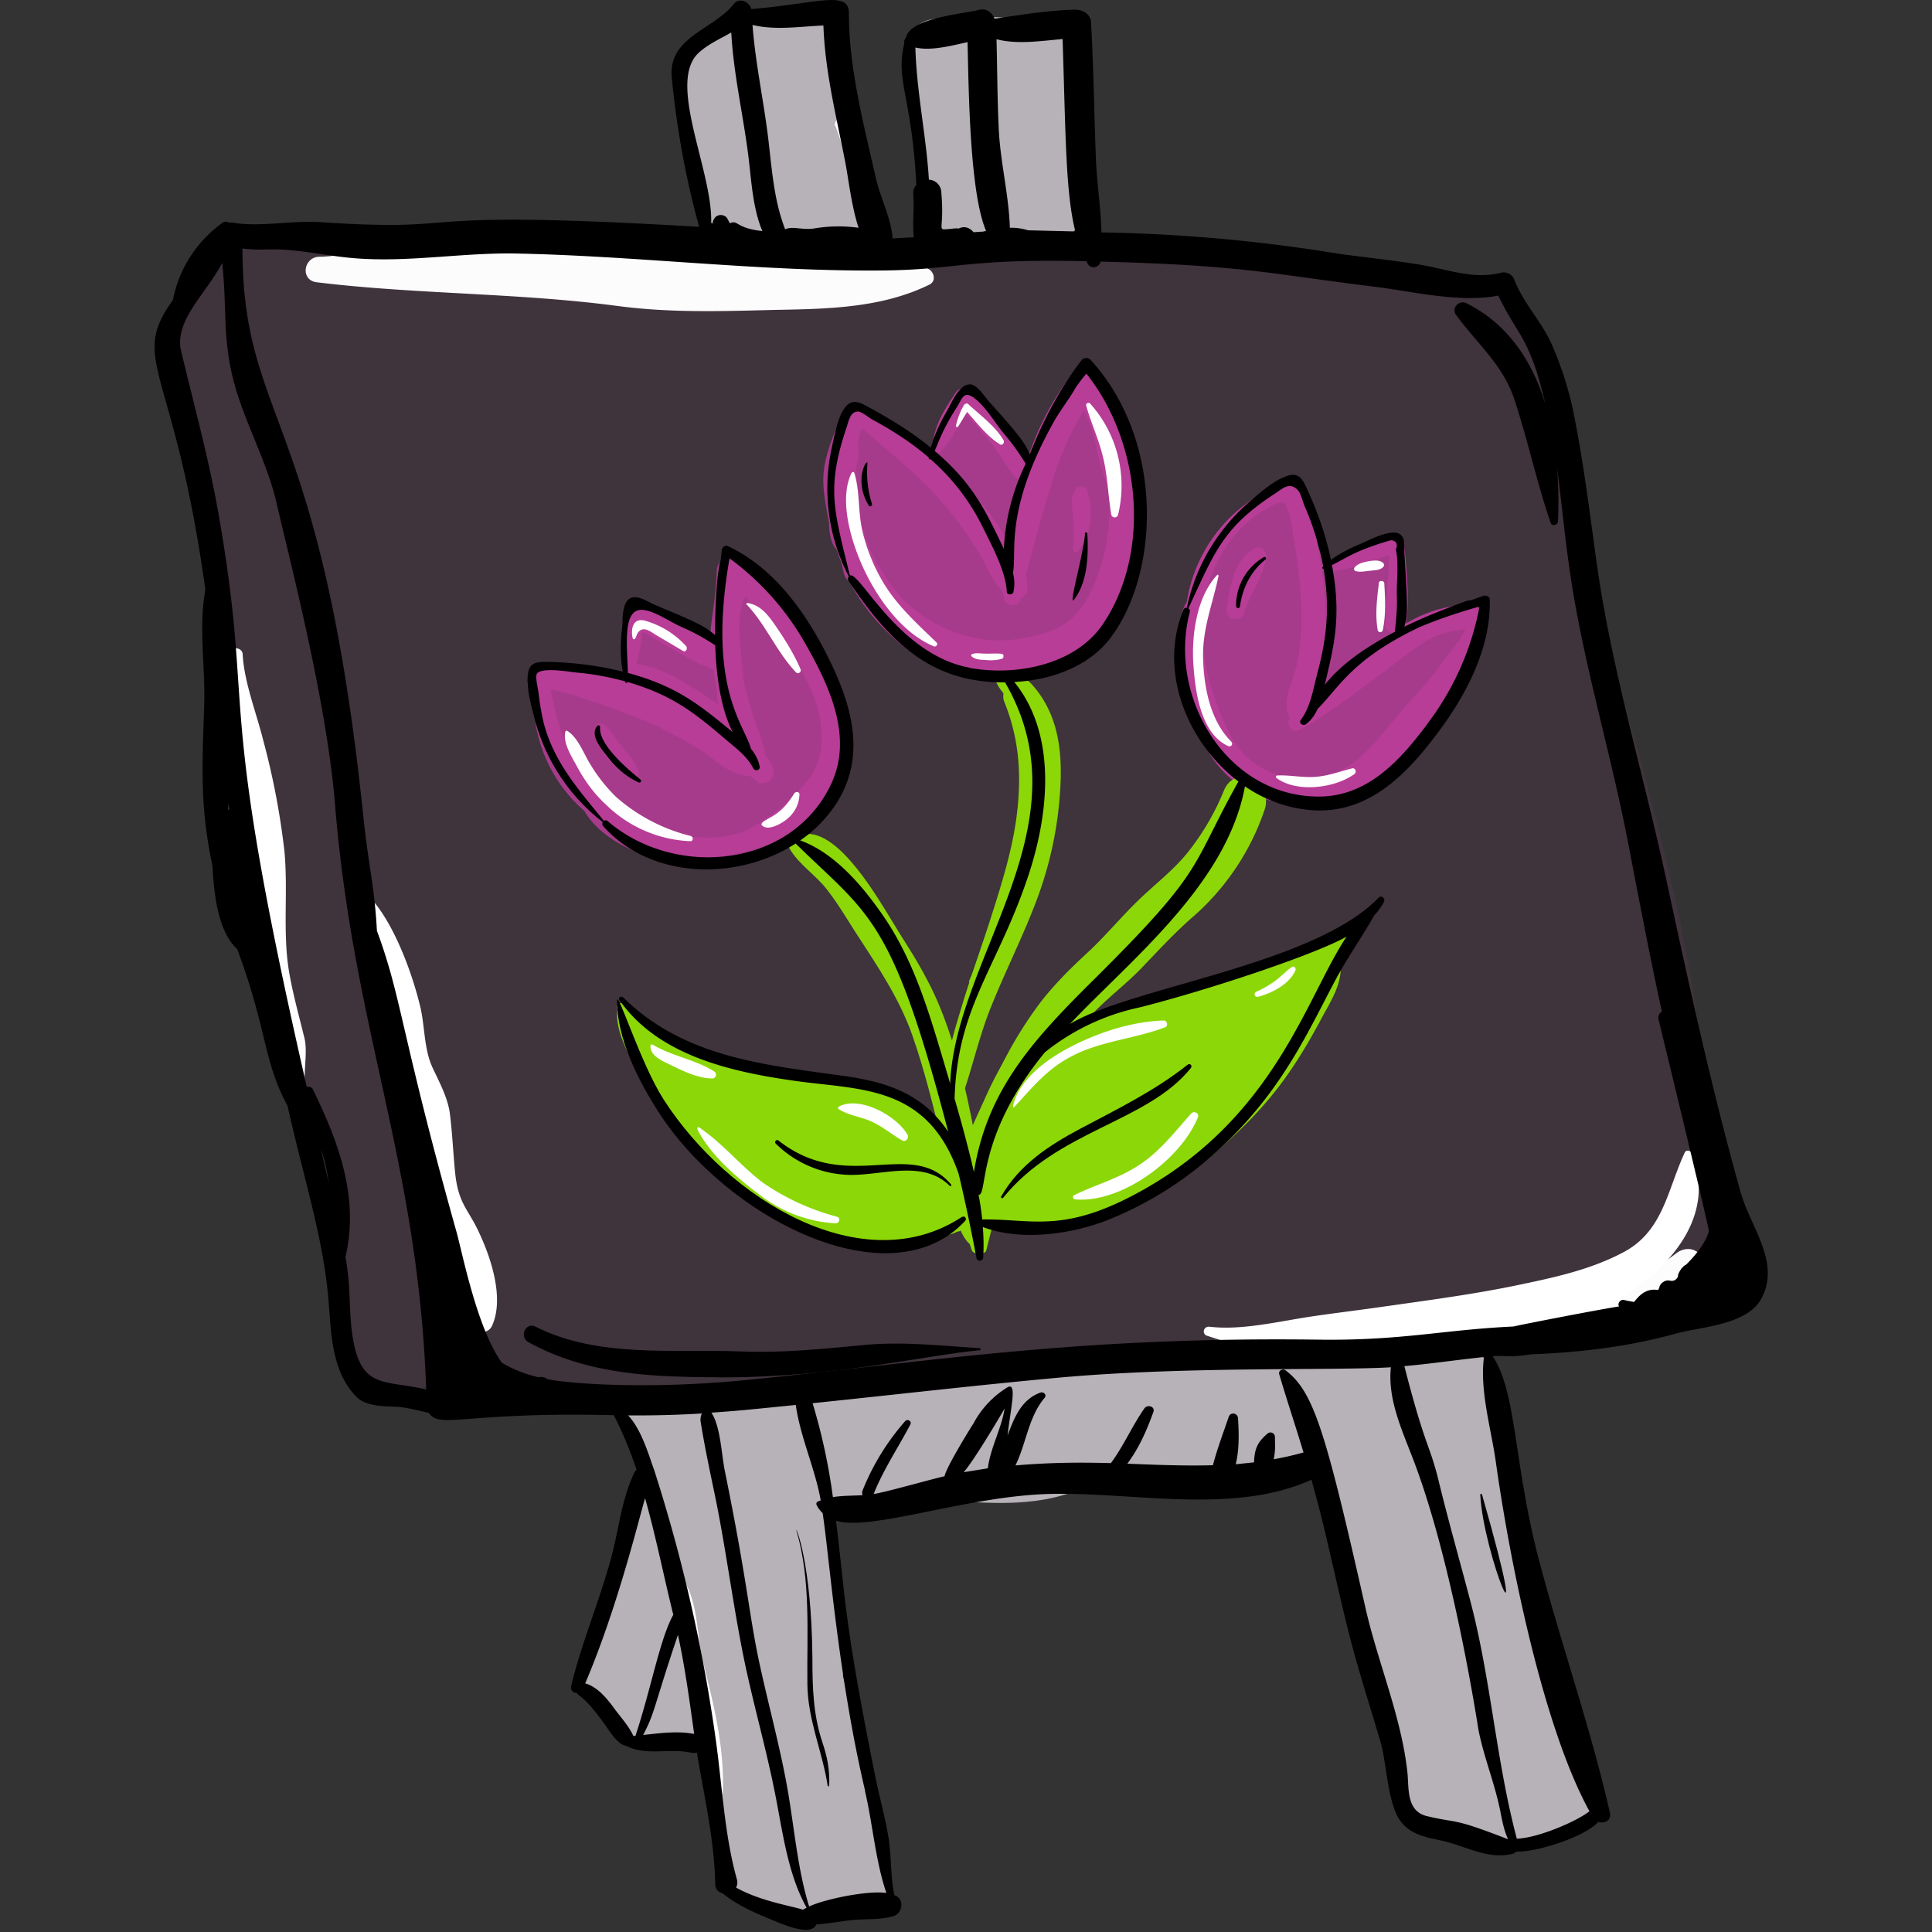
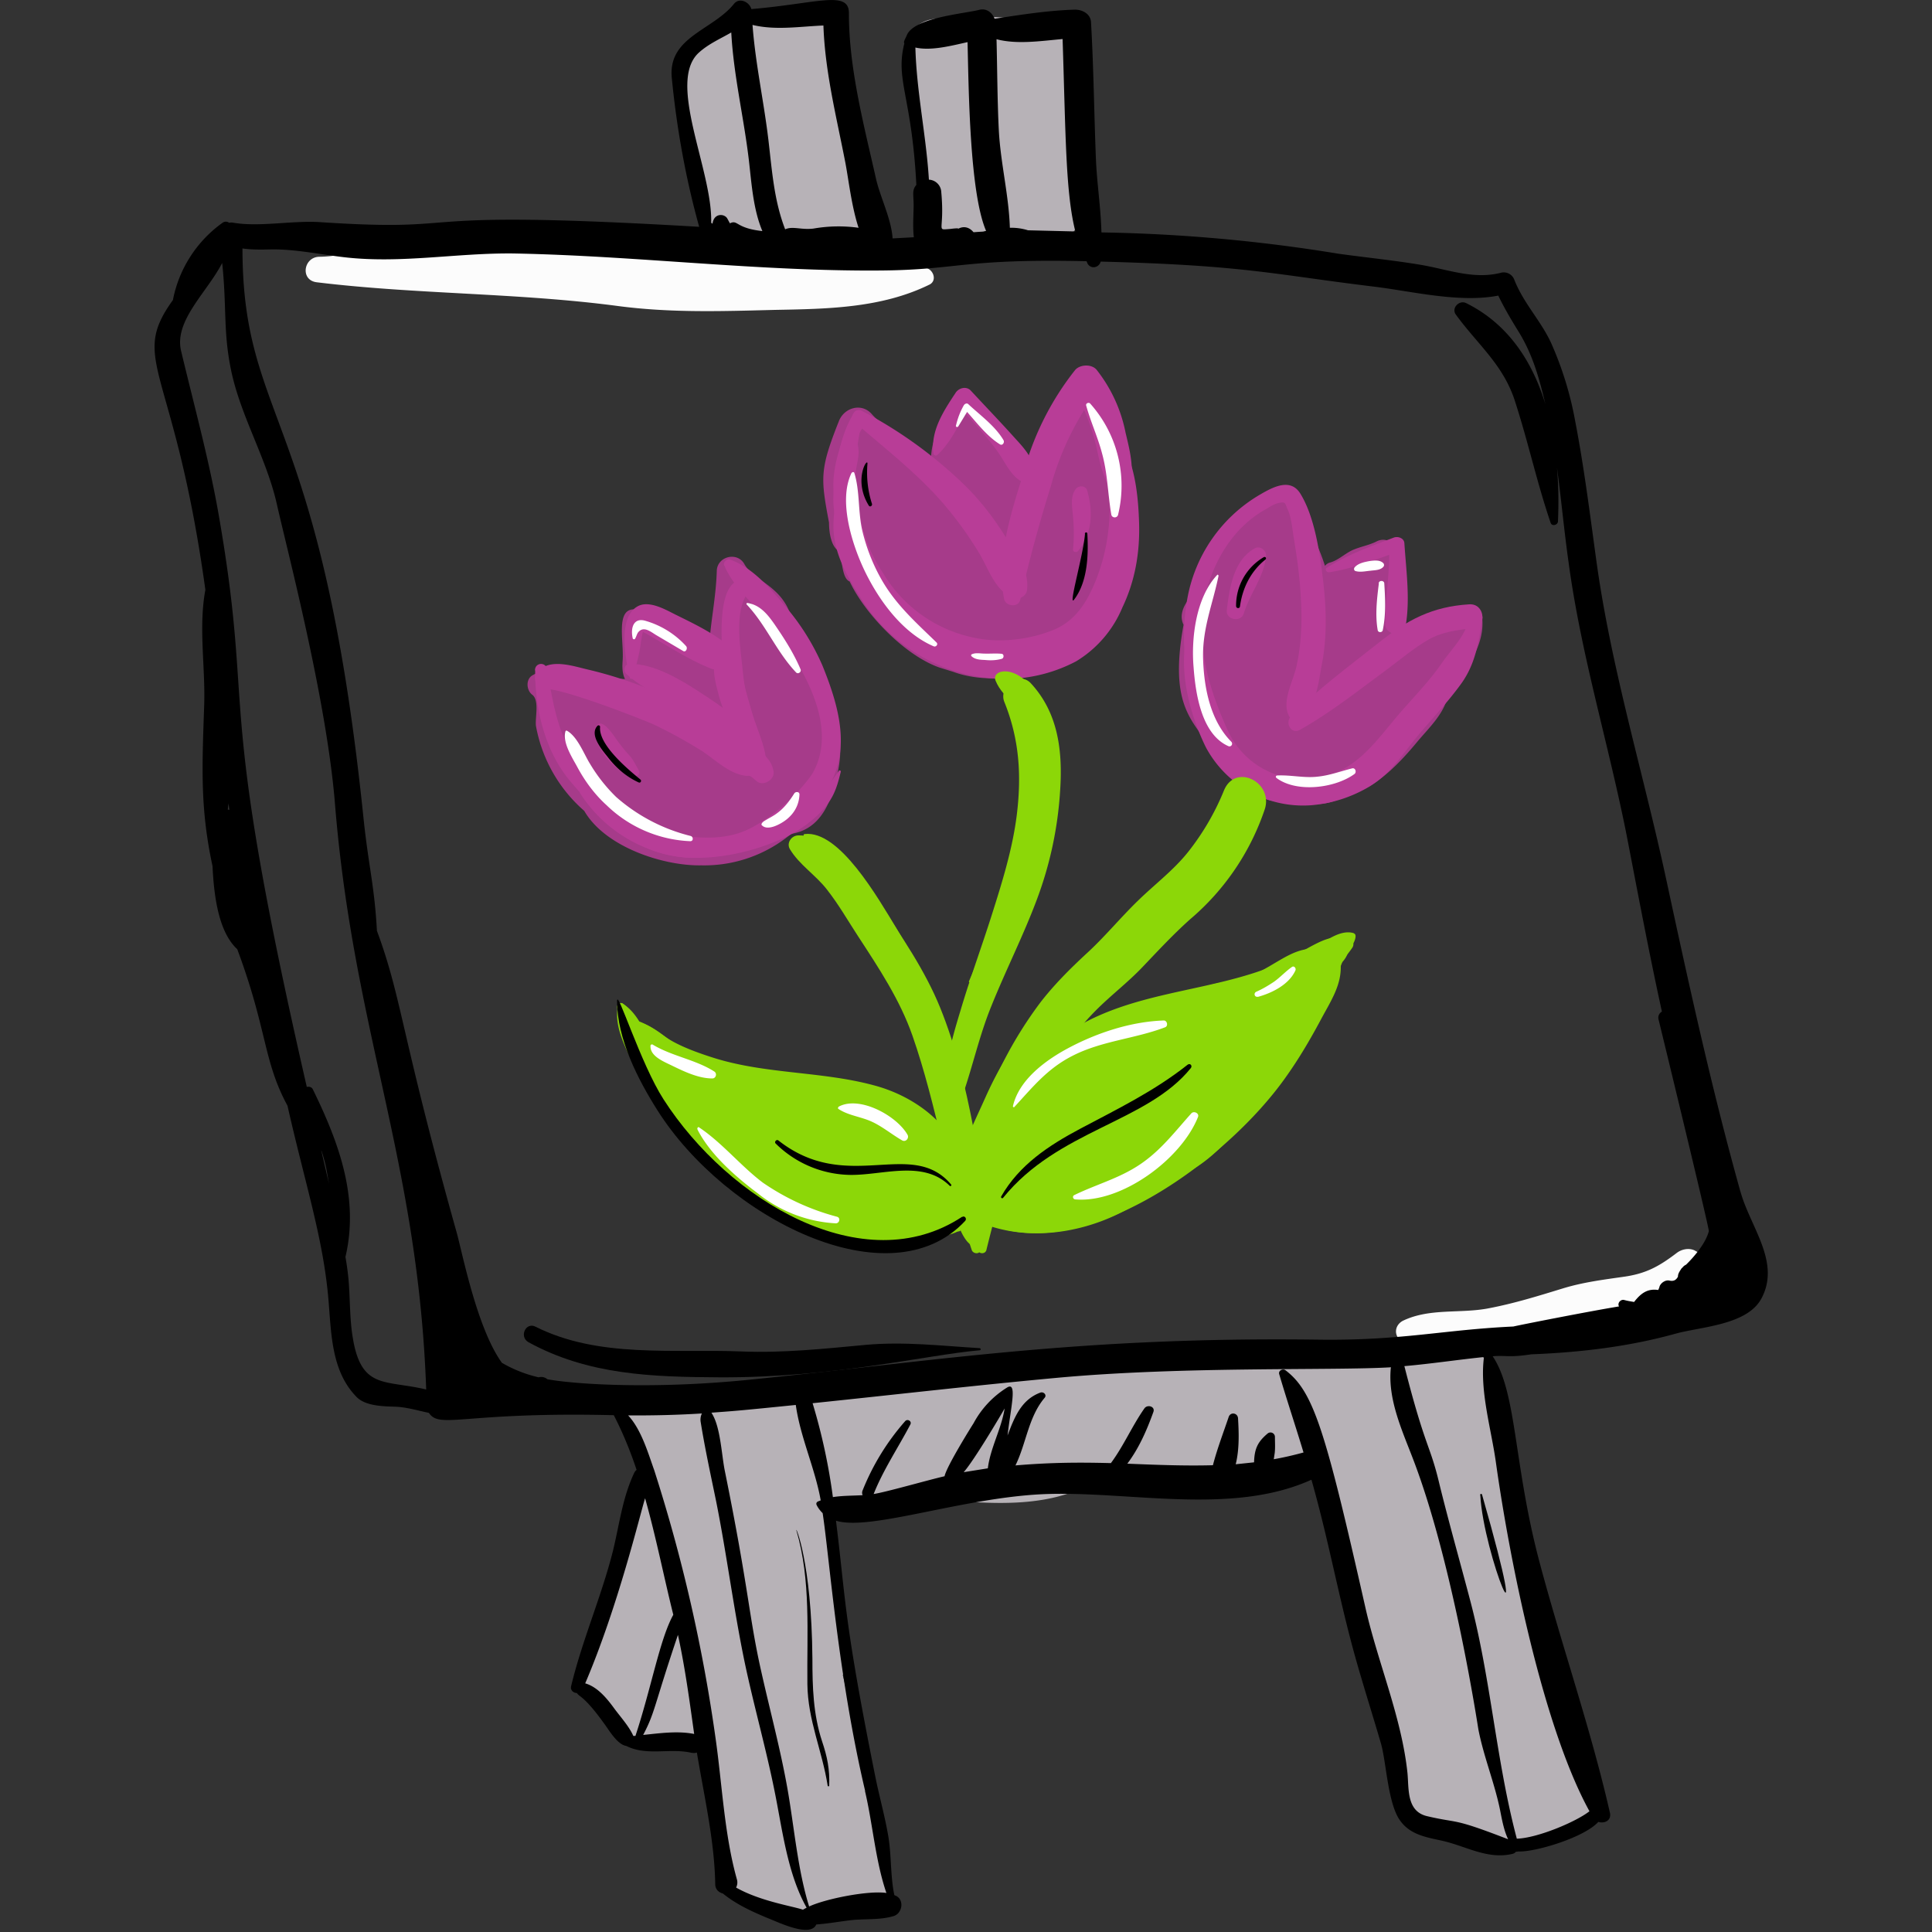
<svg xmlns="http://www.w3.org/2000/svg" width="100px" height="100px" viewBox="0 0 100 100">
  <rect x="0" y="0" width="100" height="100" fill="#333333" stroke="none" />
  <g fill="none" fill-rule="evenodd">
-     <path d="M0 0h100v100H0z" />
    <g fill-rule="nonzero">
      <path fill="#B7B2B7" d="M81.43 91.23c-.22-1.05-.68-1.94-1.12-3.07-.7-1.87-.53-4.18-1.05-6.12-.88-3.29-1.83-6.32-1.65-9.75.08-1.38-1.06-2.7-2.47-2.72-1.3-.01-2.58.36-3.85.29-.76-.05-1.94.13-2.64-.2-.87-.41-1.67-.04-2.13.61h-.26c-7.39.51-11.42-.64-17.94.14-1.31.15-5.05.39-6.09 1.54-.3.12-.58.28-.84.63-.26-.26-.73-.2-1.48-.16a.71.71 0 0 0-.7.06c-.76.09-1.5.22-2.24.4-1.48.36-2.88-.12-4.34-.28-.45-.05-.7.57-.4.88.84.8 1.19 1.99 1.4 3.18-.46 0-.5.3-1.12 3.04-.4.26-.73.67-.9 1.25-.2.78-.52 1.96-.62 3.02-.31.76-.6 1.54-.78 2.33a1.6 1.6 0 0 0 .28 1.67c.68.74 1.1 1.87 2.25 2.06l.13.02c.43.2.79.21 1.09.1.3 0 .6.02.9.04.14.02.26.01.38 0 .3.12.72-.1.8-.46.19-.23.3-.51.34-.82.2 1.38.34 2.76.52 4.12.16 1.2.14 4.55 1.57 5.03.24.08.5.2.77.32a1 1 0 0 0 .72.31c.49.2.98.35 1.42.3.2-.01.42-.08.64-.18.76.11.73-.29 2.36-.33.26.45.88.3 1.1-.11.37.03.8-.31.43-.84.02-.9-.56-2.29-.63-2.74-.45-2.73-1.02-5.42-1.66-8.1.72-.4-.06-1.97-.17-2.9-.06-.59-.07-1.18-.13-1.75.09-.4-.48-2.98-.58-3.32-.02-.42-.11-1.65-.38-1.98a3.42 3.42 0 0 0-.06-.27l.24.12c.16.68.7 1.23 1.34 1.47.59.72 1.67.63 2.16-.15a14 14 0 0 0 1.21-.32c2.07-.13 6.92 1.1 9.95-1.3 1.42.41 2.85.26 4.32.2 1.88-.08 5.13.4 6.82-1.16.17.84.24 1.73.46 2.54.68 2.57 1.59 5.06 2.32 7.62.67 2.35 1.07 4.6 1.4 7 .34 2.54 2.37 2.4 4.17 3.32.7.36 1.54.08 2.06-.47.95.28 2.08.07 2.94-.43 1.52-.9 1.3-3.34-.26-3.68Zm-45.71-5-.08-1.35c.13.5.24 1.02.34 1.54a.56.56 0 0 0-.26-.18Zm.76-75.37c.22 1.72 1.46 1.71 2.85 1.86.43.05.87-.15 1.17-.48.45.2.97.25 1.47.15.17.1.36.15.57.18 1.42.74 3.9-.85 2.81-2.64a4.81 4.81 0 0 0-.4-.82c-.2-.43-.41-.93-.65-1.42.13-.33.17-.72.07-1.17-.3-1.4-.57-2.84-.63-4.27C44.02.73 41.83-.1 40.88.8c-.73-.34-1.77-.22-2.28.56-.03.03-.04.06-.06.1a1.25 1.25 0 0 0-1.12-.1c-2.37.76-2.2 3.3-1.9 5.35.22 1.41.77 2.73.96 4.16Zm10.95-3.29c.05.3.17.6.35.84 0 .33.05.66.11 1-.02 1.18.03 2.13 1.01 3.08.76.74 2.02.32 2.61-.37.23.17.47.33.73.45 2.88 1.4 5.32-2.04 3.13-4.14l.04-.1c.1-.51.15-1.12.35-1.6.47-1.1.75-1.9.52-3.12a2.6 2.6 0 0 0-2.32-2.07h-.08a5.79 5.79 0 0 0-1.56-.56c-1.15-.27-2.27.13-3.43 0-1.88-.2-2.32 1.6-1.72 2.73-.14 1.25.08 2.7.26 3.86Z" />
-       <path fill="#B83D97" d="M88.7 60.6c.55-2.4-.55-5.47-.84-7.65-.8-6.02-2.5-12.13-4.2-17.95-1-3.44-1.55-6.74-2.04-10.28-.38-2.71-1.42-7.23-3.66-9.15-1.22-1.05-2.7-1.14-4.21-1.21-1.31-.06-2.75-.8-4.07-1.08-3.46-.73-7.11-.57-10.62-.58-7.2-.02-14.38.43-21.58.5-3.6.02-7.17-.44-10.76-.46-1.88-.02-3.74.32-5.62.27-1.37-.04-2.73-.4-4.09-.6-.5-.06-1.2.06-1.63-.23-1.65-1.1-3.7.17-4 1.76A5.52 5.52 0 0 0 9 17.45c-.18.79.05 1.6.53 2.24.12 3.31 1.03 6.55 1.2 9.88.23 4.44.53 8.86 1.28 13.24a229.56 229.56 0 0 0 4.45 20.52c.6 2.17.84 4.41 1.33 6.61.24 1.06 1.2 2.08 2.36 2.07a9.32 9.32 0 0 0 2.54-.4c1.07-.3 1.94-1.59 1.5-2.7-.36-.96-.96-2.45-1.98-2.96a33.9 33.9 0 0 1-.55-2.91c-.32-2.42-.64-4.84-1.03-7.25-.55-3.38-1.13-6.75-1.7-10.12 1.02 4.83 1.82 9.7 2.81 14.53.92 4.43 1.8 10.02 6.6 11.7 2.64.92 5.52-.14 8.22.24 3.22.45 6.23-.02 9.44-.47 6.01-.84 12.06-1.8 18.11-2.4 1.36.8 2.98.89 4.6 1.16 1.95.33 4.17-.07 6.12-.3 2.07-.23 4.05-.98 6.04-1.54l.36-.12 2.87-.3c2.24-.21 5.64-1.1 6.15-3.74.3-1.54-.05-3.11-1.55-3.83Z" opacity="0.095" />
      <path fill="#FCFCFC" d="M16.39 14.61c5.17.63 10.4.54 15.6 1.23 2.74.36 5.36.27 8.12.2 2.72-.05 5.5-.09 7.98-1.3.4-.18.26-.71-.09-.85-4.75-1.9-10.12-.4-15.07-1.06-2.7-.35-5.36-.44-8.08-.48-1.26-.02-2.5 0-3.75.12-1.54.14-3.03.8-4.56.82-.83 0-1.02 1.21-.15 1.32Zm71.48 50.2-.16-.09c-.3-.14-.67-.06-.92.13-.92.7-1.6 1.08-2.78 1.24-1.05.15-2.07.28-3.09.59-1.31.4-2.52.78-3.88 1.04-1.47.28-3.02-.02-4.4.63-.48.23-.52.82-.06 1.09 1.15.66 2.45.6 3.73.57 1.48-.04 3.32-.16 4.65-.84 2.23-1.15 6.13-.6 7.26-3.24.12-.27.09-.69-.13-.91a1.59 1.59 0 0 0-.22-.21Z" />
-       <path fill="#FFF" d="M87.2 59.66c-.9 1.93-1.11 4.09-3.2 5.17-1.7.9-3.59 1.3-5.46 1.69-2.4.5-4.84.81-7.28 1.16-1.14.16-2.3.3-3.44.47-1.65.25-3.58.72-5.22.52-.3-.03-.42.37-.12.47 1.44.46 2.62.9 4.13.9 1.85 0 3.68-.19 5.53-.14 2.8.06 5.69-.37 8.37-1.17 3.56-1.06 8.83-4.54 7.07-9.02-.06-.15-.3-.23-.38-.05ZM18.8 46.98c-.43 2.07 1.11 4.28 1.2 6.39.08 2.02 1.16 3.7 1.3 5.69.1 1.72.05 3.5.88 5.06.86 1.61.76 3.76 2.53 4.77.26.15.62.02.75-.25.66-1.42-.04-3.53-.69-4.9-.54-1.15-1.02-1.42-1.2-2.92-.11-1.04-.15-2.1-.28-3.14-.1-.86-.57-1.7-.92-2.46-.42-.94-.38-2.05-.6-3.04-.4-1.7-1.24-4-2.32-5.38-.2-.26-.58-.12-.64.18Zm-6.86-13.3c-1.42 2.18.15 5.66.6 7.94.42 2.23.7 4.49 1.11 6.72.22 1.19.43 2.36.72 3.53.32 1.36.95 2.7 1.25 4.05.02.1.15.07.15-.02-.02-.64.14-1.54-.01-2.16-.28-1.15-.6-2.28-.8-3.45-.34-2.06-.04-4.16-.24-6.25a39.19 39.19 0 0 0-1.1-5.74c-.35-1.4-.99-3.02-1.06-4.44-.01-.3-.45-.42-.62-.17Zm31.3-27.16c.48 1.17.64 2.43.95 3.65.02.08.14.07.15-.01a7.81 7.81 0 0 0-.72-3.84c-.11-.26-.5-.06-.39.2Zm-8.82 74.63c.43 2.1 1 4.18 1.41 6.3.37 1.9.32 3.75 1.34 5.43.07.12.23.05.24-.07.1-2.29-.45-4.53-1.01-6.74-.43-1.72-.17-3.87-1.72-5.06-.1-.08-.29 0-.26.14Z" />
      <g fill="#000">
        <path d="M50.7 69.78c-1.98-.12-3.9-.35-5.89-.17-2.15.2-4.29.43-6.45.34-3.5-.14-7.38.36-10.64-1.28-.51-.26-.86.52-.37.8 3.1 1.7 6.4 1.8 9.88 1.82 5.98.03 10.7-1.16 13.48-1.4.07 0 .06-.1 0-.11ZM42.05 85.86c-.04-5.05-.9-6.93-.83-6.65.76 2.58.54 5.3.57 7.96.02 1.87.77 3.45 1.05 5.26 0 .04.08.04.08 0 .03-.85-.1-1.5-.37-2.3-.46-1.4-.5-2.81-.5-4.27ZM76.62 77.38c.15 3.07 2.86 9.66.09-.02-.02-.06-.1-.04-.1.02Z" />
        <path d="M90.09 61.7c-1.52-5.43-2.71-10.91-3.9-16.43-1.18-5.42-2.82-10.8-3.57-16.3-.33-2.39-.63-4.8-1.09-7.18a17.64 17.64 0 0 0-1.25-4.05c-.54-1.16-1.42-2.04-1.9-3.26a.58.58 0 0 0-.7-.36c-1.41.36-2.76-.18-4.13-.41-1.42-.24-2.86-.38-4.29-.58a84.04 84.04 0 0 0-12.25-1.1c-.03-1.22-.22-2.46-.28-3.67-.1-2.4-.12-4.81-.26-7.22C56.44.7 56 .49 55.62.5c-1.36.04-2.77.26-4.14.47-.13-.32-.42-.56-.8-.46-.77.2-3.4.4-3.75 1.33-.04.11-.19.33-.12.4-.48 1.92.38 2.7.62 7.33-.24.28-.14.49-.14 1.1-.01.55-.05 1.08.01 1.61l-1.1.06c-.06-1.01-.67-2.2-.87-3.14-.62-2.75-1.4-5.7-1.39-8.52 0-1.2-1.64-.5-5.05-.21-.1-.37-.62-.62-.9-.27-1.1 1.37-3.41 1.71-3.22 3.81.25 2.6.72 5.22 1.42 7.73-16.13-.95-11.33.3-19.6-.24-1.42-.1-3.14.26-4.5.03a.55.55 0 0 0-.23 0 .29.29 0 0 0-.34 0 6.41 6.41 0 0 0-2.57 4c-2.29 3.17.08 3.4 1.68 15-.36 1.92 0 3.99-.06 5.93-.11 3.24-.22 5.35.43 8.37.08 1.7.35 3.44 1.28 4.3 1.56 4.18 1.34 5.78 2.6 8.1.9 3.99 1.83 6.8 2.11 9.92.16 1.8.13 3.8 1.47 5.16.46.47 1.38.48 1.98.5.6.02 1.18.2 1.76.32.57.86 1.79-.07 9.57.12.46.89.85 1.84 1.18 2.83-.05.04-.1.1-.13.17-.61 1.3-.76 2.66-1.1 4.05-.6 2.36-1.59 4.61-2.16 6.98-.05.21.13.35.3.35.12.21.36.12 1.41 1.58.26.35.68 1.09 1.15 1.16 1.04.53 2.25.1 3.35.35.12.02.22.02.3-.01.37 2.23.91 4.55.95 6.8 0 .29.18.44.4.5.7.57 1.54.95 2.39 1.3.47.18 2.14 1 2.44.3.57-.04 1.13-.14 1.7-.21.75-.1 1.59 0 2.32-.23.45-.15.55-.88.06-1.06l-.04-.02c-.2-.95-.15-2.02-.3-2.97-.17-1.05-.47-2.1-.68-3.14-1.65-8.21-1.52-9.1-2.04-13.27 1.74.55 6.47-1.17 10.68-1.37 4.4-.2 9.76 1.14 13.93-.75.91 3.2 1.39 6.02 2.26 9.15.42 1.5.9 3 1.34 4.51.27.94.35 3.04.96 3.94.5.74 1.29.89 2.13 1.07 1.28.27 2.38 1 3.7.7a.35.35 0 0 0 .2-.12c.04.01.08 0 .12-.01.82.05 3.4-.71 4.14-1.53.3.1.69-.06.6-.47-1-4.39-2.52-8.72-3.67-13.07-1.32-5.01-1.15-8.71-2.4-10.56.72-.06.81.08 1.99-.1 2.53-.1 5.03-.39 7.48-1.07 1.3-.36 3.68-.44 4.43-1.8 1.03-1.89-.56-3.7-1.07-5.54ZM55 2.02c.16 4.9.15 7.95.66 9.96l-2.45-.06a2.9 2.9 0 0 0-.94-.13c-.05-1.66-.48-3.35-.57-5.02-.08-1.58-.08-3.16-.12-4.74 1.06.28 2.3.09 3.42-.01Zm-7.62.44c.8.18 1.81-.08 2.7-.28.06 2.36.1 7.78.96 9.77-.26.06.01.02-.64.07l-.02-.01c-.21-.25-.5-.33-.8-.16.12-.07-.4 0-.39 0-.78.05-.28.17-.47-1.91a.67.67 0 0 0-.64-.64c-.14-2.28-.64-4.55-.7-6.84Zm-4.76-1.14c.08 2.36.66 4.67 1.11 6.97.18.88.33 2.35.71 3.5a7.55 7.55 0 0 0-2.33.04c-.64.08-1.08-.14-1.47.04-.58-1.5-.68-3.04-.87-4.65-.24-2-.67-3.93-.82-5.93 1.2.29 2.44.08 3.67.03ZM36.2 2.7c.51-.45 1.1-.7 1.65-1.02.12 2.22.65 4.4.91 6.6.14 1.2.22 2.54.7 3.68-1.4-.15-1.26-.61-1.68-.4l-.13-.24c-.14-.27-.7-.31-.77.26a3.73 3.73 0 0 0-.07-.05c.08-2.72-2.34-7.33-.61-8.83ZM11.79 41.9l.04-.32.04.34-.08-.02Zm4.85 17.66c.25.77.27 1.06.39 1.72l-.4-1.72Zm1.65 9.85c-.2-1.04-.16-2.13-.25-3.18-.04-.4-.09-.78-.16-1.17.72-3.06-.34-5.93-1.7-8.7-.06-.1-.2-.13-.3-.1-4.81-20.96-2.64-18.7-4.59-29.78-.5-2.8-1.26-5.56-1.92-8.33-.36-1.56 1.35-3.02 2.13-4.54.24 2.27.05 3.49.44 5.45.48 2.44 1.86 4.64 2.4 7.08.54 2.4 2.57 10.1 3 15.49.96 11.77 4.3 18.48 4.72 30.29-2.1-.5-3.3-.01-3.77-2.5Zm14.49 20.44c-.23-.52-.7-1.02-1.03-1.48-.37-.5-.84-1.06-1.46-1.24 1.71-4 2.85-8.8 3.1-9.58.57 2.02.98 4.11 1.46 6.03-.7 1.26-1.13 3.76-1.96 6.27h-.11Zm.51-.05c.63-1.2.54-1.45 1.8-5.18.37 1.69.6 3.42.84 5.13-.85-.17-1.76-.04-2.64.05Zm8.28 9.05c-.49-.18-2.2-.43-3.47-1.15a.57.57 0 0 0 .04-.43c-.65-2.32-.76-4.89-1.1-7.28a82.93 82.93 0 0 0-3.18-13.9c-.3-.83-.66-2.1-1.35-2.83 1.28.01 2.54-.02 3.82-.1a.75.75 0 0 0-.06.46c.22 1.37.52 2.74.8 4.1.55 2.76.9 5.55 1.47 8.3.47 2.24 1.1 4.44 1.55 6.68.4 1.96.66 4.27 1.66 6.04l-.18.1Zm3.2-6.15c.4 1.68.54 3.62 1.11 5.28-.92-.14-3.15.3-4 .7-.6-1.94-.77-4.1-1.12-6.09-.36-2.03-.9-4.03-1.35-6.04-.66-2.92-.63-4.2-1.9-10.45-.16-.81-.22-2.2-.64-2.9a.27.27 0 0 0-.05-.08c1.38-.1 1.59-.12 4.37-.4.23 1.66 1 3.29 1.29 4.94l-.13.05c-.1.04-.12.13-.07.21.08.16.19.29.3.4.35 2.28.8 8.45 2.2 14.38ZM51.13 76l-1.25.2c.53-.6 1.87-2.86 2.12-3.3-.16 1.04-.74 2.04-.87 3.1Zm22.76 18.01c-1.1-.24-.96-1.42-1.04-2.24-.3-2.87-1.53-5.71-2.17-8.53-2.08-9.2-2.68-11.21-4.15-12.32-.14-.1-.37.03-.32.2.4 1.36.85 2.7 1.26 4.06-.51.14-1.03.26-1.54.35l.05-.33c.03-.28.01-.55.01-.82a.23.23 0 0 0-.38-.18c-.51.43-.68.78-.7 1.49l-.95.1c.2-.8.16-1.7.12-2.38-.02-.28-.38-.34-.48-.08-.28.83-.6 1.66-.82 2.51-1.47.04-2.94-.02-4.43-.08.6-.8 1-1.71 1.35-2.68.1-.28-.3-.4-.46-.19-.64.91-1.08 1.95-1.74 2.84-1.6-.04-3.05-.04-4.94.12.56-1.14.67-2.51 1.51-3.5.13-.15-.06-.33-.22-.27-1 .37-1.35 1.3-1.7 2.22.17-1.46.51-2.79-.01-2.49a4.9 4.9 0 0 0-1.75 1.86c-.13.2-1.4 2.24-1.5 2.74-.87.2-3.02.82-3.67.92.5-1.26 1.27-2.4 1.9-3.6.09-.17-.15-.31-.27-.17a12.37 12.37 0 0 0-2.2 3.58.3.3 0 0 0 0 .25c-.5.03-1.04.02-1.54.1a30.68 30.68 0 0 0-1.05-4.86c4.24-.44 8.47-.93 12.71-1.32 6.56-.6 14.25-.36 17.23-.54l-.01.02c-.17 1.63.58 3.24 1.15 4.73 2.09 5.44 3.37 13.95 3.38 13.99.27 1.4.83 2.75 1.12 4.16.11.56.2 1.06.42 1.53-2.94-1.14-2.5-.8-4.17-1.19Zm3.54-18.3c.7 5 2.42 13.64 4.84 18.04-.7.55-2.7 1.39-3.76 1.42-1.07-4.03-1.34-8.25-2.4-12.28-.53-2.02-1.1-4.02-1.6-6.05-.5-2.12-.71-1.79-1.82-6.13 1.38-.12 2.75-.33 4.12-.47-.23 1.76.38 3.73.62 5.47Zm9.84-10.25a.48.48 0 0 0-.2.17h-.02c-.1.16-.2.28-.2.45-.08.15-.2.26-.45.2-.2-.04-.43.12-.5.3-.01.06-.04.12-.07.19-.53-.08-.88.14-1.25.62-.16-.03-.32-.05-.5-.1-.2-.06-.38.17-.28.33-1.42.23-4.99.93-5.47 1.04-3.66.17-5.78.74-10.1.68-12.43-.16-19.74 1.1-29.5 2.08-4.9.49-8.9.24-10.4-.03a.48.48 0 0 0-.45-.1 6.8 6.8 0 0 1-1.9-.75c-1.3-1.79-2.06-5.75-2.35-6.77-2.9-10.34-2.82-12.08-4.12-15.59-.13-2.37-.44-3.36-.7-5.88-2.18-21.08-6.25-20.4-6.26-29.44.48.07.96.06 1.49.05 1.25-.02 2.58.27 3.83.41 2.94.33 5.81-.24 8.75-.2 6.34.12 12.72.94 19.05.88 3.95-.04 4.2-.62 10.57-.48l.05.12c.17.31.6.22.68-.1 7.49.19 8.91.66 14.18 1.3 1.95.24 4.4.85 6.4.46.3.62.64 1.2 1.01 1.8.76 1.2 1.11 2.47 1.43 3.82-.67-2.2-1.92-4.15-4.1-5.23-.36-.18-.79.26-.53.6 1.11 1.53 2.44 2.57 3.05 4.46.68 2.09 1.14 4.23 1.85 6.31.06.2.37.12.38-.07.04-.93.03-1.85-.05-2.78.22 1.63.37 3.28.6 4.9.65 4.82 2.08 9.43 3.02 14.2.58 3 1.15 6.04 1.81 9.05a.36.36 0 0 0-.17.42c.01.04 2.54 10.44 2.6 10.94-.15.6-.72 1.29-1.18 1.74Zm2.68.95Z" />
      </g>
      <path fill="#B83D97" d="M42.33 34.66c-.37-.8-.7-1.67-1.28-2.31-.34-2.01-1.99-2.2-2.52-3.15-.37-.67-1.42-.4-1.43.36-.04 1.35-.33 2.71-.37 3.67l-.16-.07c-.89-.34-1.9-1.14-2.75-1.3-.27-.22-.61-.33-1.04-.32-.9.04-.49 1.62-.55 2.62-.03.4-.02.7.12.99a5.12 5.12 0 0 0-.87.01c-1.19-.68-2.8-.86-3.93-.2-.35.21-.3.78 0 1 .38.29.14 1.19.19 1.61a7.63 7.63 0 0 0 2.5 4.4c1.1 1.9 4.14 2.86 6.06 2.82a7 7 0 0 0 4.65-1.63c1.29-.2 1.9-1.23 2.25-2.5.26-.99.42-1.88.16-2.88a19.08 19.08 0 0 0-1.03-3.12Zm14.13-15.11c-.29-.44-1.04-.24-1.17.22-.18.58-.59 1.07-.85 1.61-.25.54-.41 1.1-.71 1.6-.26.44-.54.83-.76 1.23-1.44-3.21-1.74-2.6-2.82-3.7-.2-.2-.6-.19-.75.1-.12.23-.33.61-.4.96-.5.53-.8 1.43-.81 2.16-1-1.13-2.23-1.34-3.07-2.3-.53-.6-1.43-.33-1.7.37-.99 2.49-.95 2.93-.51 5.25 0 .41.07 1.24.54 1.5.17.7.16 1.39.53 1.55.79 1.68 2.85 3.82 4.64 4.45l.71.22c1.54.57 3.5.39 5.02-.28 1.77.06 2.87-1.77 3.43-3.46.62-1.3 1.37-3.8.76-5.27-.17-2.72-.76-4.2-2.08-6.21ZM76.7 31.87c-.03-.21-.2-.31-.39-.3-.03-.09-.1-.16-.2-.16-.38 0-.47.07-.67.25-.05.04-.12.1-.17.17-.3.04-.35.07-.52.14a.84.84 0 0 0-.76.05c-1.45.79.04-.08-1.67.87.26-1.19-.3-2.66-.02-3.99.13-.61-.45-1.19-1.06-.87-.4.2-.86.27-1.27.46-.39.19-.72.52-1.14.63-.1.03-.19.09-.25.17-.35-1.12-.95-2.14-1.16-3.33-.14-.79-1.3-1.13-1.69-.38 0-.02-.04.03-.22.07-.57.16-1.26.83-1.52 1.28-1.1.51-2.04 2.85-2.38 3.98l-.1.13c-.3.4-.46.86-.25 1.3-.73 4.04.37 4.86 1.33 6.26.65.95 1.49 2.28 2.63 2.58.26.21.62.32 1.05.27 1.22-.15 1.8.65 3.55-.34 1.45-.29 2.78-1.8 3.6-2.79.57-.67 1.24-1.31 1.49-2.17l.05-.28c.96-1.15 1.97-2.6 1.74-4ZM65.72 25.6a.97.97 0 0 0-.06.13l.06-.13Z" opacity="0.865" />
      <path fill="#B83D97" d="M30.9 37.54c-.34.43.12 1.16.38 1.52a4 4 0 0 0 .76.8c.27.2.57.24.89.3.11.01.2-.16.15-.26-.18-.3-.3-.59-.54-.84-.22-.23-.4-.48-.6-.74-.15-.2-.73-1.16-1.04-.78Z" />
      <path fill="#B83D97" d="M27.7 34.7c-.01 2.04.52 4.23 1.87 5.8 1.2 1.4 2.6 2.95 4.39 3.58 1.87.65 4.36.23 6.15-.51a6.7 6.7 0 0 0 2.34-1.5c.67-.7.85-1.22 1.07-2.13.01-.05-.07-.09-.1-.04-2.01 3.02-6.25 4.86-9.67 3.16-1.44-.72-2.62-2.06-3.63-3.3-1.21-1.47-1.49-3.29-1.8-5.12-.08-.4-.63-.35-.63.06Z" />
      <path fill="#B83D97" d="M27.93 35.75c.12-.58 5.46 1.54 5.93 1.76.84.4 1.65.85 2.44 1.34.7.45 1.43 1.2 2.28 1.3.4.05.83-.32.65-.76-.4-1.04-1.66-1.64-2.57-2.19a21.69 21.69 0 0 0-6.17-2.53c-.8-.18-2.02-.63-2.66.1-.13.14-.18.32-.1.51l.13.46c0 .05.06.05.07 0ZM32.74 35.09c.14-.46.26-.9.36-1.38.08-.4.12-1.08.34-1.44l-.66.17c1.35.68 2.6 1.6 4.01 2.16.86.34 1.27-.92.62-1.41-.74-.55-1.62-.97-2.45-1.38-.52-.26-1.36-.75-1.95-.43-1.06.58-.63 2.78-.41 3.69.01.07.12.1.14.02Z" />
      <path fill="#B83D97" d="M32.42 34.88c.95.87 2.27 1.38 3.32 2.15.56.4 1.1.85 1.63 1.3.41.34.74.68 1.3.67.12 0 .2-.11.22-.24.07-1.23-1.8-2.36-2.65-2.92-1.02-.67-2.41-1.5-3.66-1.48-.25 0-.34.36-.16.52Z" />
      <path fill="#B83D97" d="M38.88 38.73c-.14-.88-.18-1.67-.44-2.53-.24-.78-.24-1.64-.54-2.39-.1-.26-.54-.3-.7-.06-.45.7-.18 1.53.02 2.3.28 1 .7 1.82 1.12 2.78.12.25.6.21.54-.1Z" />
-       <path fill="#B83D97" d="M37.7 29.03c-.53.55-.54 1.34-.62 2.07a18.31 18.31 0 0 0-.09 3.2c.06 1.02.15 2.07.3 3.08.14.9.33 1.8 1.16 2.32.35.22.87-.13.82-.51 0 .02-.07.6-.06.27 0-.16.05-.26.04-.44-.03-.4-.25-.81-.4-1.19-.39-.96-.7-1.95-.82-2.98-.1-1-.13-2-.07-3.01.06-.86.43-1.9.12-2.72-.05-.15-.26-.22-.38-.1Z" />
      <path fill="#B83D97" d="M37.49 29.27c.4.96 1.2 1.68 1.85 2.46.64.76 1.27 1.52 1.8 2.38 1.05 1.71 2.05 4.08.86 6.01a9.55 9.55 0 0 1-2.9 2.61c-1.01.6-2.08.69-3.22.59a8.85 8.85 0 0 1-5.53-2.47c-.16-.15-.44.03-.31.23a7.3 7.3 0 0 0 5.49 3.31 8.78 8.78 0 0 0 6.87-3c1.79-2.1 1.12-4.6.17-6.94a12.08 12.08 0 0 0-1.94-3.09c-.77-.92-1.69-1.99-2.85-2.4-.17-.05-.36.15-.3.31Z" />
      <path fill="#B83D97" d="M37.83 38.28c0 .4.16.63.4.93l.3.37c.06.07.36.32.36.4l.96-.46c-.17-.12-.3-.28-.46-.4-.22-.15-.42-.23-.57-.45-.3-.44-.44-1-1-1.2-.14-.04-.35-.02-.4.15-.23.62.13 1.34.43 1.89.14.25.33.48.6.6.11.03.27.01.36.05.13.06.28.23.4.31.34.22.9-.13.83-.54-.07-.45-.3-.67-.6-.99-.32-.32-.59-.7-.97-.95-.23-.15-.64-.03-.64.3Z" />
      <path fill="#B83D97" d="M39.58 40.1c.32-.95-.38-2.25-.64-3.17-.16-.55-.33-1.1-.45-1.66-.18-.88-.15-1.8-.37-2.67-.05-.2-.37-.23-.45-.05-.55 1.18-.3 2.66-.04 3.88.22 1.11.71 3.18 1.83 3.72.04.02.1-.01.12-.05Z" />
      <path fill="#B83D97" d="M39.39 39.43a26.7 26.7 0 0 1-.95-4.74c-.11-1.18-.5-3.25.4-4.15.17-.17.03-.45-.18-.5-1.6-.34-1.31 3.12-1.26 3.95.12 2.02.6 3.86 1.53 5.66.14.26.54.05.46-.22Zm13.42-8.4c.44-1.96.97-3.9 1.57-5.83a15 15 0 0 1 2.39-4.94l-1.24-.16c.5.81.86 1.7 1.11 2.61.13.47.21.94.34 1.4.14.55.47 1.16.52 1.72.03.26.4.4.56.17.82-1.11.5-2.35.2-3.6a7.63 7.63 0 0 0-1.5-3.26c-.26-.31-.86-.28-1.11.01a14.7 14.7 0 0 0-2.68 5.34c-.62 2.01-1.41 4.38-1 6.5.07.4.74.48.84.05Z" />
      <path fill="#B83D97" d="m52 28.84-.1-.2c-.04-.1-.28-.08-.27.02l.01.2c0 .15.44.12.37-.02Z" />
      <path fill="#B83D97" d="M57.07 22.74c-.1 1.25.39 2.51.36 3.78a10.03 10.03 0 0 1-.73 3.57c-.45 1.09-1.03 2.03-2.14 2.5-1.01.42-2.2.61-3.28.54a7.15 7.15 0 0 1-5.58-3.48 7.35 7.35 0 0 1-1.17-2.92c-.13-.78-.31-1.47-.24-2.26.05-.5.23-.92.11-1.43-.03-.15-.22-.18-.33-.09-.44.36-.49.89-.56 1.44-.13.9-.36 1.85-.37 2.76-.03 1.4.68 2.65 1.41 3.8a8.89 8.89 0 0 0 6.56 4.14 7.9 7.9 0 0 0 4.59-.86 5.9 5.9 0 0 0 2.4-2.8c.65-1.36.9-2.82.86-4.32-.04-1.43-.22-3.46-1.2-4.58-.2-.25-.66-.14-.69.21Z" />
      <path fill="#B83D97" d="M43.66 25.85c.28-1.45.43-2.85 1-4.24.12-.3-.29-.53-.46-.24-.56.92-.79 1.9-.93 2.97-.13.98-.29 2.05.17 2.97.09.18.33.1.39-.05.36-.9.25-1.93.37-2.88.12-.93.25-1.93.48-2.83l-.48-.18c-.57 1.4-1.01 2.97-.78 4.5.02.14.22.11.24-.02Z" />
      <path fill="#B83D97" d="M43.4 26.4c.12-1.2.5-2.51.9-3.66.13-.36.7-.9.49-1.29l-.54.41c1.57 1.37 3.23 2.64 4.59 4.22.68.8 1.3 1.65 1.84 2.55.5.83.77 1.83 1.68 2.3.3.16.77-.04.8-.4.12-1.09-.63-2-1.2-2.88-.56-.88-1.2-1.71-1.94-2.45a22.79 22.79 0 0 0-5.42-3.94c-.32-.16-.63.28-.41.54-.26-.3-.76 1.52-.83 1.77-.27 1-.31 1.83-.05 2.85.01.04.08.03.09-.01Zm5.12-2.85c.8-.75 1.2-1.84 1.82-2.73l-.79.11c.71.8 1.47 1.58 2.09 2.45.42.58.75 1.46 1.52 1.65.08.02.15 0 .2-.06.51-.81-.25-1.67-.78-2.24-.76-.85-1.55-1.67-2.33-2.51-.23-.25-.62-.14-.78.1-.63.95-1.32 1.99-1.15 3.16.02.1.13.13.2.07Zm7.18 1.74c-.33.41-.2.96-.16 1.45.05.55.06 1.13 0 1.68-.02.16.19.2.27.09.73-.94.78-2.01.46-3.13-.08-.25-.42-.26-.57-.09Zm8.68 6.46c.3-1 1.06-1.92 1.15-2.97.02-.29-.3-.55-.58-.4-1.1.6-1.32 2.07-1.45 3.21-.05.5.73.64.88.16Z" />
      <path fill="#B83D97" d="M63.1 38.4c-1.82-3.67-1.47-9.97 2.52-12.1.15-.1.33-.2.5-.25.46-.11.38 0 .53.32.2.43.24 1.04.32 1.5.18 1.07.32 2.16.37 3.24.06 1.15.01 2.28-.24 3.4-.18.8-.85 1.93-.3 2.68.07.1.2.14.31.1 1-.33 1.14-2.06 1.32-2.96.27-1.44.22-2.93.04-4.39-.16-1.35-.43-3.21-1.17-4.4-.53-.84-1.47-.3-2.15.1a7.83 7.83 0 0 0-3.7 5.38c-.26 1.41-.2 2.87.06 4.28.23 1.2.5 2.37 1.35 3.26.12.12.32-.01.24-.17ZM68.8 29.62c1.28-.2 2.44-.67 3.66-1.1l-.56-.3c.05 1.38-.2 2.73-.2 4.1 0 .16.11.34.28.42.17.09.21.1.4.05.17-.05.34-.18.37-.36.25-1.39.03-2.92-.06-4.32-.02-.26-.34-.37-.56-.28-1.2.46-2.38.87-3.46 1.56-.12.08 0 .25.12.23Z" />
      <path fill="#B83D97" d="M61.73 32.03c-.94 2-.25 4.74.68 6.64a5.71 5.71 0 0 0 5.45 3.01 7 7 0 0 0 3.04-.98c1.1-.67 1.7-1.68 2.51-2.65.74-.88 1.54-1.72 2.22-2.66.74-1.03.9-2.13 1.1-3.36.06-.42-.57-.52-.66-.1-.2.98-.91 1.62-1.47 2.43-.59.85-1.3 1.59-1.98 2.36-1.27 1.43-2.25 3.1-4.27 3.52a4.31 4.31 0 0 1-4.74-2.3c-.39-.85-.75-1.74-1-2.64-.32-1.06-.37-2.08-.49-3.17-.02-.18-.29-.31-.39-.1Z" />
      <path fill="#B83D97" d="M67.28 37.78c1.6-.9 3.04-2.05 4.51-3.13.7-.52 1.38-1.1 2.14-1.54.7-.4 1.47-.5 2.26-.59.81-.1.66-1.3-.15-1.24-1.92.12-3.19.8-4.67 1.98-1.55 1.23-3.18 2.42-4.56 3.83-.31.32.02.94.47.69Z" />
      <path fill="#8CD708" d="M40.89 43.96c.48.8 1.34 1.34 1.91 2.08.6.76 1.09 1.62 1.62 2.43 1.07 1.64 2.16 3.28 2.81 5.14 1.27 3.64 1.81 7.47 3.07 11.1.07.19.4.23.44 0 .26-2.18.06-4.24-.37-6.39-.4-2.08-.91-4.2-1.71-6.17-.78-1.92-2.01-3.72-3.17-5.43-.9-1.33-2.33-3.52-4.18-3.48-.35.01-.62.4-.42.72Z" />
      <path fill="#8CD708" d="M49.49 57.58c.73-1.76 1.08-3.67 1.8-5.45.76-1.9 1.69-3.72 2.4-5.63a19.41 19.41 0 0 0 1.18-5.54c.14-2.05-.08-4.05-1.52-5.6-.6-.64-1.67.2-1.37.96.78 1.93.9 3.79.65 5.85-.22 1.77-.76 3.5-1.3 5.2-.52 1.64-1.12 3.26-1.61 4.92-.5 1.64-1.05 3.52-.67 5.24.05.2.36.24.44.05Zm1.57 7.1c1.07-4.32 2.42-9.1 5.63-12.35.79-.8 1.68-1.47 2.45-2.28.8-.84 1.58-1.68 2.45-2.46a12.83 12.83 0 0 0 3.88-5.72c.43-1.4-1.54-2.38-2.12-.95a13.02 13.02 0 0 1-1.84 3.16c-.76.96-1.74 1.69-2.61 2.54-.93.9-1.74 1.9-2.7 2.77-.84.78-1.66 1.6-2.36 2.51a21.16 21.16 0 0 0-3.13 5.98c-.72 2.1-1.54 4.88-.08 6.88.11.16.38.14.43-.07Z" />
      <path fill="#8CD708" d="M70.07 48.3c-.66-.2-1.41.35-2.06.8-1.34 0-2.08 1.04-4.04 1.74-.54-.12-1.9.22-2.44.67-.69.1-1.38.3-2.02.48-1.68.46-4.48 1.2-5.33 2.57-1.33 1.16-3.16 4.66-3.6 6.33l-.28.49c-.55-2-2.4-4.1-4.18-4.74-2.85-1.04-6.75-1.09-7.87-1.28-3.18-.53-3.62-1.96-5.1-2.43h-.06c-.24-.36-.5-.69-.82-.96-.15-.13-.36-.01-.33.19.2 1.07.87 2.1 1.34 3.07a16.02 16.02 0 0 0 5.67 6.9 11.24 11.24 0 0 0 5.13 2.25c1.27.17 2.93.16 4.25-.35.88-.07 1.73-.3 2-1.15.11.14.24.26.39.36.1.19.29.26.45.2 2.58.87 5.58.23 7.81-1.23.64-.41 1.24-.88 1.82-1.37 1.35-.15 2.84-1.91 3.58-2.73.68-.74 1.5-1.7 2.08-2.73.62-.78 1.52-2.1 1.62-3.08.58-.84 1.13-1.7 1.45-2.66.17-.18.33-.39.46-.58a.33.33 0 0 0 .06-.23c.08-.15.2-.47.02-.52Z" />
      <path fill="#8CD708" d="M69.51 48.68c-.71-.58-2.1.75-3.86 1.42-4.43 1.68-9.55 1.1-13.03 5.91 1.35-2.66 2.49-3.5 4.94-5.22 3.2-2.24 5.26-4.07 6.56-7.38.35-.89.72-1.76.5-2.7-.03-.16-.27-.23-.37-.1-1.1 1.38-.35 1.95-3.44 5.8-3.42 4.25-6.95 4.03-9.8 10.38-.4.9-.92 1.95-1.3 3.05-.69-1.86-2.55-3.16-4.5-3.67-2.68-.72-5.54-.57-8.22-1.4-2.9-.91-2.62-1.39-3.9-1.9-.23-.37-.5-.7-.87-.93-.08-.04-.2-.02-.23.08-.24 1.11.42 2.3.91 3.27 1.4 2.75 3.32 5.06 7.02 7.26a10.65 10.65 0 0 0 5.8 1.66 7.68 7.68 0 0 0 3.59-.95l.08.33c.04.13.24.2.33.1.43.95.97 1.14 1.16.03l.19-.4c4.96 2.2 12.43-3.2 15.52-7.62.66-.93 1.24-1.92 1.78-2.93.5-.94 1.1-1.81 1.02-2.88.4-.4.57-.84.12-1.2ZM50.48 61.44l-.02-.07.1-.42-.08.49Zm-11-.8c-3.43-2.42-4.46-4.02-5.57-6.2 2.16 1.85 5.08 2.42 7.68 2.8 2.95.45 4.89.5 6.43 2.85-2.6-.18-4.08.6-6.33-.88-.92-.6-2.02-1.62-3.18-1.58-.23.01-.32.25-.27.43.28 1.02 1.58 1.81 2.38 2.42 2.62 1.97 4.35 1.2 6.88 1.24.27 0 .65.1 1.04.17-2.94 1.86-6.25.73-9.06-1.25Zm22.5-2.72c-4.08 3.33-6.04 4.53-10.2 4.37 1.37-1.5 3.92-2.87 5.74-3.75 1.47-.72 5.6-2 4.81-4.28-.08-.24-.34-.44-.6-.35-1.14.4-.99.88-3.03 1.9-3.4 1.67-3.8 1.53-7.2 4.82 3.15-8.94 9.12-6.3 15.65-9.32-1.45 2.5-2.92 4.78-5.16 6.6Z" />
      <path fill="#8CD708" d="M43.72 45.68c.82 1.07 1.6 2.15 2.18 3.38 1.05 2.23 2.13 4.46 2.74 6.86.02.1.16.08.15-.02-.27-2.82-.91-5.44-2.4-7.87-.95-1.55-2.94-5.07-4.74-4.86-.06 0-.07.08-.05.12.55.89 1.48 1.55 2.12 2.39Zm6.49 5.15c1.62-3.05 3.5-5.77 3.96-9.28 1-7.46-3.05-7.3-2.64-6.32.43 1.04 1.2.85 1.42 3.39.3 3.46-1.38 9-2.8 12.18-.01.04.04.06.06.03Z" />
-       <path fill="#000" d="M76.78 30.84c-1.5.55.11-.13-2.02.7-.7.27-1.4.57-2.07.9.2-.66.16-1.21 0-3.86 0-.26.05-.71-.2-.91-.44-.35-1.6.28-2 .45-.54.22-1.11.5-1.6.86-.27-1.3-.72-2.57-1.29-3.78-.2-.44-.4-.72-.9-.59-.72.2-1.53.93-2.07 1.4a9.9 9.9 0 0 0-3.2 5.45.16.16 0 0 0-.18.11c-1.3 3.18.2 6.87 2.85 8.88-2.58 4.62-1.61 4.45-7.73 10.5-3.1 3.08-5.3 5.62-5.96 9.71-.2-.88-.55-2.25-1-3.79.13-4.7 2.16-6.7 3.75-11.35 1.1-3.2 1.62-7.4-.66-10.22 1.89-.1 3.8-.78 4.92-2.21 2.6-3.33 2.88-10.23-.95-14.44-.14-.16-.37-.16-.5.01-1.72 2.23-2.6 4.72-2.67 4.85-.3-.7-.73-1.18-2.13-2.75-.2-.22-.56-.82-.92-.86-.6-.07-1.02 1-1.25 1.4a7.86 7.86 0 0 0-.82 1.87c-.96-.78-2-1.43-3.1-2.03-.44-.23-.87-.55-1.27-.13-.46.48-.64 1.65-.78 2.27a9.9 9.9 0 0 0 .9 6.56.18.18 0 0 0-.01.22c2.17 3.26 4.33 5.29 8.1 5.26 4.3 7.37-2.56 14.16-2.84 20.76-1.03-3.46-1.8-6.38-3.67-8.97-1.01-1.42-2.4-3-4.09-3.61a6.9 6.9 0 0 0 1.85-1.88c1.54-2.38.88-4.93-.27-7.32-1.16-2.41-2.83-4.86-5.32-6.03-.14-.07-.3.05-.32.2l-.06.54c-.24.72-.3 3.15-.29 3.86-.58-.51-1.16-.74-3.13-1.57-.28-.12-.8-.47-1.16-.37-.54.14-.48 1.1-.52 1.5-.08.76-.1 1.57.03 2.33a17.7 17.7 0 0 0-3.96-.5c-.48 0-.82.03-.93.54-.14.72.17 1.78.35 2.47a9.89 9.89 0 0 0 3.51 5.28c-.03.06-.04.14.01.2 2.47 2.78 6.95 2.86 9.97.91 3.79 3.72 4.98 3.74 7.9 14.92-1.32-1.96-3.13-2.57-5.41-2.89-4.16-.58-8.28-.97-11.42-4.07-.1-.09-.27.03-.19.14 2 2.88 5.8 3.72 9.05 4.18 3.39.49 6.9.17 8.51 4.82.34 1.44.65 2.9.92 4.35.03.2.33.18.35-.02a11 11 0 0 0-.02-1.58c1.91.72 4.35.4 6.2-.26a18.4 18.4 0 0 0 6.13-3.86c3.24-3 4.59-6.19 5.98-8.77.6-1.11 1.33-2.14 1.95-3.24.2-.21.36-.44.5-.69.1-.16-.12-.38-.27-.23-3.37 3.5-12.8 4.62-15.98 6.54 3.18-3.36 8.13-7.24 9.06-12.3a7.01 7.01 0 0 0 3.53 1.24c2.75.16 4.66-1.68 6.22-3.71 1.58-2.04 2.98-4.55 2.92-7.2 0-.16-.2-.23-.33-.19ZM49.51 21.1c.29-.44.35-.93.94-.48.58.44 1.07 1.3 1.54 1.86.42.48.76.98 1.1 1.52a11.26 11.26 0 0 0-1.13 4.41c-.96-2-1.59-3.38-3.58-5.07.17-.38.4-1.1 1.13-2.24Zm.68 13.46c-3.68-.67-5.72-5.04-6.2-4.77-.82-3.37-1.24-4.5-.17-7.67.1-.3.16-.8.58-.82.2 0 .55.3.72.4 1.06.57 2.06 1.21 2.95 1.98-.01.1.06.11.1.09 1.1.97 1.99 2.1 2.67 3.46.47.96 1.23 2.34 1.27 3.4 0 .16.3.19.34.02.08-.34.06-.67-.02-1 .22-1.1-.48-3.21 2.16-7.9.34-.58.77-1.12 1.1-1.71.17-.24.35-.48.54-.7 2.77 3.46 3.4 9.15.88 12.93-1.42 2.14-4.5 2.74-6.92 2.3Zm-16.82-2.98c.6.1 1.34.62 1.9.87.63.27 1.18.58 1.75.95.05 1.45.25 3.19.9 4.49-1.7-1.39-2.85-2.36-5.42-3.06-.05-1.58-.29-3.45.87-3.25Zm-1.93 10.91c-.06-.05-.13-.04-.18 0-1.28-1.58-2.55-2.98-3.1-5-.14-.54-.22-1.1-.29-1.65-.02-.2-.18-.81-.08-.97.24-.35 1.66-.1 2.03-.06.86.07 1.71.23 2.54.46v.03c.03.07.1.05.13 0 2.3.68 3.42 1.56 5.08 2.98.53.45 1.1.86 1.42 1.49.09.17.37.1.33-.1a2.04 2.04 0 0 0-.45-.91c-.33-1.25-2.28-3.16-1.11-9.86a14.02 14.02 0 0 1 3.95 4.46c1.22 2.14 2.45 4.78 1.32 7.2-2.05 4.39-8.11 4.93-11.59 1.93ZM59 52.14c3.44-.87 8.99-2.7 10.7-3.66-2.1 3.13-3.74 9.57-11.09 13.41-3.69 1.93-5.26 1.19-7.77 1.23-.05-.42-.1-.85-.19-1.27.5.01-.16-3 3.43-7.38A11.7 11.7 0 0 1 59 52.14Zm11.38-23.62a12.98 12.98 0 0 1 1.63-.56c.27.04.35.2.24.48.16.72.03 1.68.05 2.41.03.63-.04 1.23-.1 1.85-1.29.68-2.74 1.6-3.63 2.75.45-1.95.89-3.46.37-6.2.48-.24.94-.52 1.44-.73Zm3.48 8.98c-1.39 1.86-3.07 3.71-5.56 3.73-4.8.03-7.87-5.15-6.72-9.54a.17.17 0 0 0-.07-.2c1.36-2.92 1.79-4.2 4.51-5.96.33-.21.72-.62 1.16-.17.14.15.26.63.34.82.44 1.01.77 2.06.97 3.14l-.03.03c-.04.04 0 .1.05.1.33 1.97.17 3.5-.3 5.31-.23.83-.35 1.8-.88 2.5-.12.16.1.34.26.23.28-.21.47-.49.61-.8 1.09-1.07 1.74-2.54 5.23-4.21 1.02-.44 2.11-.79 3.15-1.09a14.42 14.42 0 0 1-2.72 6.1Z" />
      <path fill="#000" d="M51.82 61.93c-.03.06.05.13.1.07 2.84-3.52 7.45-3.9 9.72-6.72.09-.12-.04-.27-.17-.17-1.73 1.37-3.63 2.29-5.57 3.32-1.62.86-3.15 1.87-4.08 3.5Zm-2.02 1.05c-5.09 3.36-12.08-.83-15.45-6.07-1.2-1.86-2.41-5.78-2.41-5.1 0 1.96 1.07 4.05 2.09 5.66 3.53 5.58 12.04 9.91 15.93 5.72.1-.11-.03-.29-.16-.2Z" />
      <path fill="#000" d="M49.16 61.38c.05.04.11-.03.07-.07-2.06-2.44-5.37.53-8.94-2.28-.1-.08-.23.08-.14.16a5.6 5.6 0 0 0 3.75 1.62c1.72.06 3.85-.82 5.26.57Zm7-33.76c-.08 1.1-.9 3.87-.56 3.41.7-.93.74-2.3.68-3.41 0-.09-.12-.08-.13 0ZM44.9 24c.01-.36-.75.85.07 2.17.06.1.2 0 .16-.1a5.3 5.3 0 0 1-.23-2.07ZM31.06 37.62a.08.08 0 0 0-.13-.06c-.44.45.2 1.22.5 1.59.44.58.96 1.04 1.63 1.35.1.04.16-.09.09-.15-.7-.57-2.18-1.82-2.09-2.73Zm34.35-8.78a2.9 2.9 0 0 0-1.43 2.53c0 .12.18.15.2.02.13-.96.56-1.82 1.32-2.43.07-.06 0-.17-.09-.12Z" />
      <path fill="#FFF" d="M44.08 24.47c-.72 1.46.05 3.81.72 5.17.74 1.5 1.94 3.13 3.52 3.81.12.06.26-.1.15-.2-1.1-1.07-2.17-2.01-2.92-3.39-.4-.73-.7-1.51-.9-2.32-.25-1-.13-2.09-.43-3.06-.02-.06-.1-.06-.14 0Zm6.2 9.49c.18.18.46.19.7.2.3.03.59.02.87-.06.12-.03.13-.25-.01-.26-.3-.03-.58 0-.88-.01-.23 0-.46-.06-.67.04-.03.02-.03.07-.01.09Zm5.94-12.97c.23.84.6 1.63.82 2.47.29 1.04.3 2.11.48 3.17.03.19.3.2.35.02a6.38 6.38 0 0 0-1.45-5.77c-.08-.07-.23 0-.2.11ZM29.27 37.85c-.17.57.34 1.35.6 1.83.4.75.91 1.44 1.54 2.01a6.61 6.61 0 0 0 4.32 1.85c.17 0 .16-.23.02-.27a9.16 9.16 0 0 1-3.86-2.02 8.42 8.42 0 0 1-1.36-1.73c-.3-.48-.64-1.4-1.19-1.7-.03-.01-.06 0-.07.03Zm10.16 4.86c.3.33.99-.07 1.25-.27.43-.33.68-.78.7-1.32 0-.15-.2-.16-.27-.05-.23.37-.51.74-.86 1-.19.15-.4.25-.6.37-.1.06-.18.1-.23.2-.01.03 0 .05 0 .07Zm-.78-11.42c1 1.06 1.55 2.46 2.56 3.52.1.1.28-.03.23-.16-.35-.83-.85-1.61-1.36-2.35-.35-.5-.75-1-1.4-1.09-.04 0-.06.06-.03.08ZM63 29.76c-1.1 1.17-1.35 3.27-1.22 4.78.1 1.34.4 3.46 1.8 4.08.14.06.26-.11.15-.23-1.1-1.11-1.42-2.83-1.46-4.35-.03-1.54.5-2.77.8-4.23 0-.04-.04-.09-.07-.05Zm3.06 10.5c1.04.79 3.04.54 4.05-.2.12-.1.04-.33-.12-.29-.6.15-1.18.37-1.8.43-.7.08-1.4-.1-2.09-.06-.05 0-.09.08-.04.11Zm4.11-10.7c.25.07.52 0 .77-.02.22-.03.5-.02.66-.2a.14.14 0 0 0-.01-.2c-.18-.17-.47-.13-.7-.1-.27.05-.58.11-.77.32-.06.07-.04.18.05.2Zm1.2.63c-.1.8-.2 1.64-.06 2.43.03.14.24.12.26 0 .17-.8.13-1.62.08-2.42 0-.16-.27-.18-.29-.01Zm-38.5 2.87c.06-.09.1-.26.16-.33.28-.35.65-.03.93.14l1.39.82c.15.1.26-.14.16-.25a4.54 4.54 0 0 0-2.15-1.32c-.58-.14-.73.4-.61.92.01.05.1.07.12.02ZM49.6 22.07l.56-.92h-.26c.58.62 1.13 1.4 1.86 1.85.13.08.25-.1.18-.22-.44-.74-1.2-1.28-1.82-1.86-.08-.08-.2-.01-.24.07-.19.34-.31.66-.4 1.04-.02.07.08.1.12.04Zm2.9 35.23c.96-1.04 1.71-1.99 3.01-2.65 1.52-.78 3.23-.88 4.8-1.48.17-.07.1-.36-.08-.35-1.68.06-3.4.62-4.88 1.4-1.18.62-2.6 1.64-2.92 3.03-.01.04.04.08.07.05Zm12.6-5.7c.74-.2 1.62-.64 1.95-1.37.05-.11-.07-.26-.18-.18-.33.23-.6.53-.92.76-.3.2-.6.38-.92.52-.16.07-.1.3.08.26Zm-9.45 10.48c2.4.21 5.5-2.09 6.36-4.27.07-.19-.21-.32-.34-.19-.8.89-1.49 1.8-2.45 2.5-1.14.84-2.39 1.14-3.62 1.74-.11.06-.06.21.05.22ZM36.1 58.46c.65 1.29 2 2.47 3.14 3.32a7.04 7.04 0 0 0 4.02 1.54c.19 0 .26-.28.07-.34a12.3 12.3 0 0 1-3.85-1.77c-1.15-.87-2.1-2.06-3.3-2.86-.06-.04-.1.05-.08.1Zm7.3-1.06c.51.34 1.17.4 1.73.66s1.03.66 1.57.97c.2.1.37-.14.27-.3-.56-.98-2.46-2.02-3.54-1.46-.05.03-.08.1-.03.13Zm-9.73-3.28c-.04.56.72.84 1.14 1.05.62.3 1.35.65 2.06.65.19 0 .26-.26.1-.36-.97-.62-2.2-.79-3.2-1.4-.03-.01-.1.01-.1.06Z" />
    </g>
  </g>
</svg>